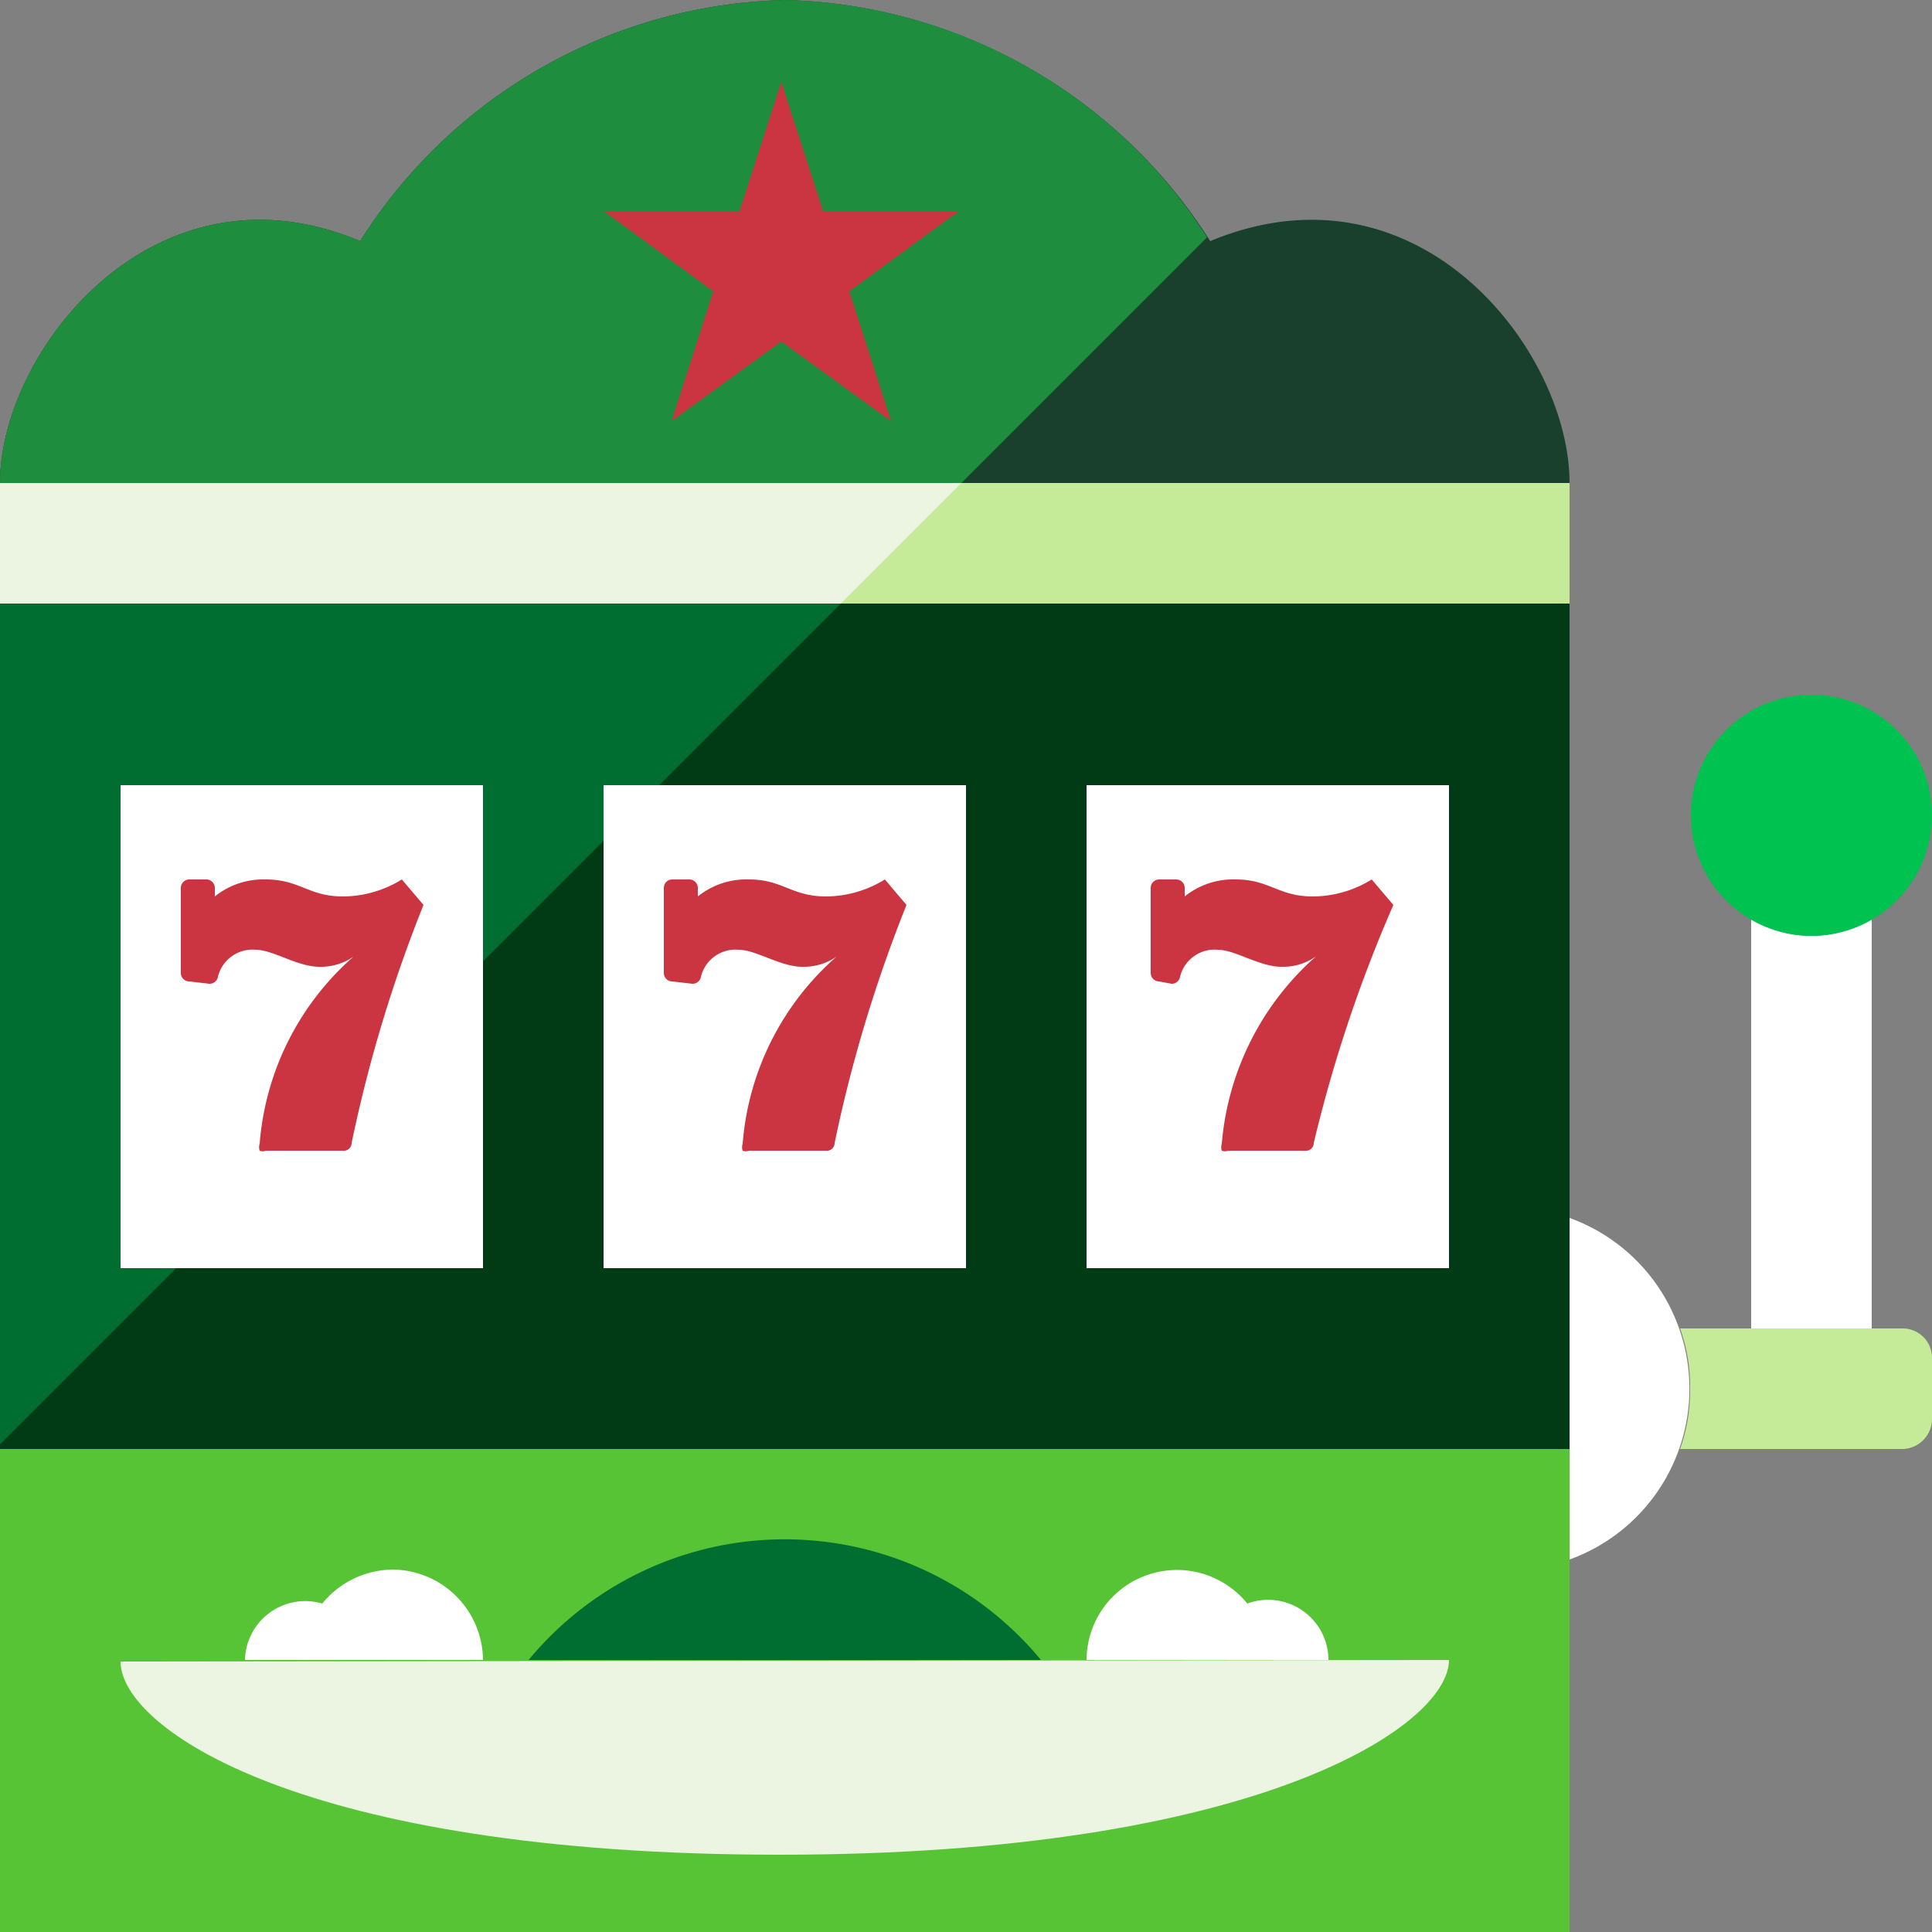
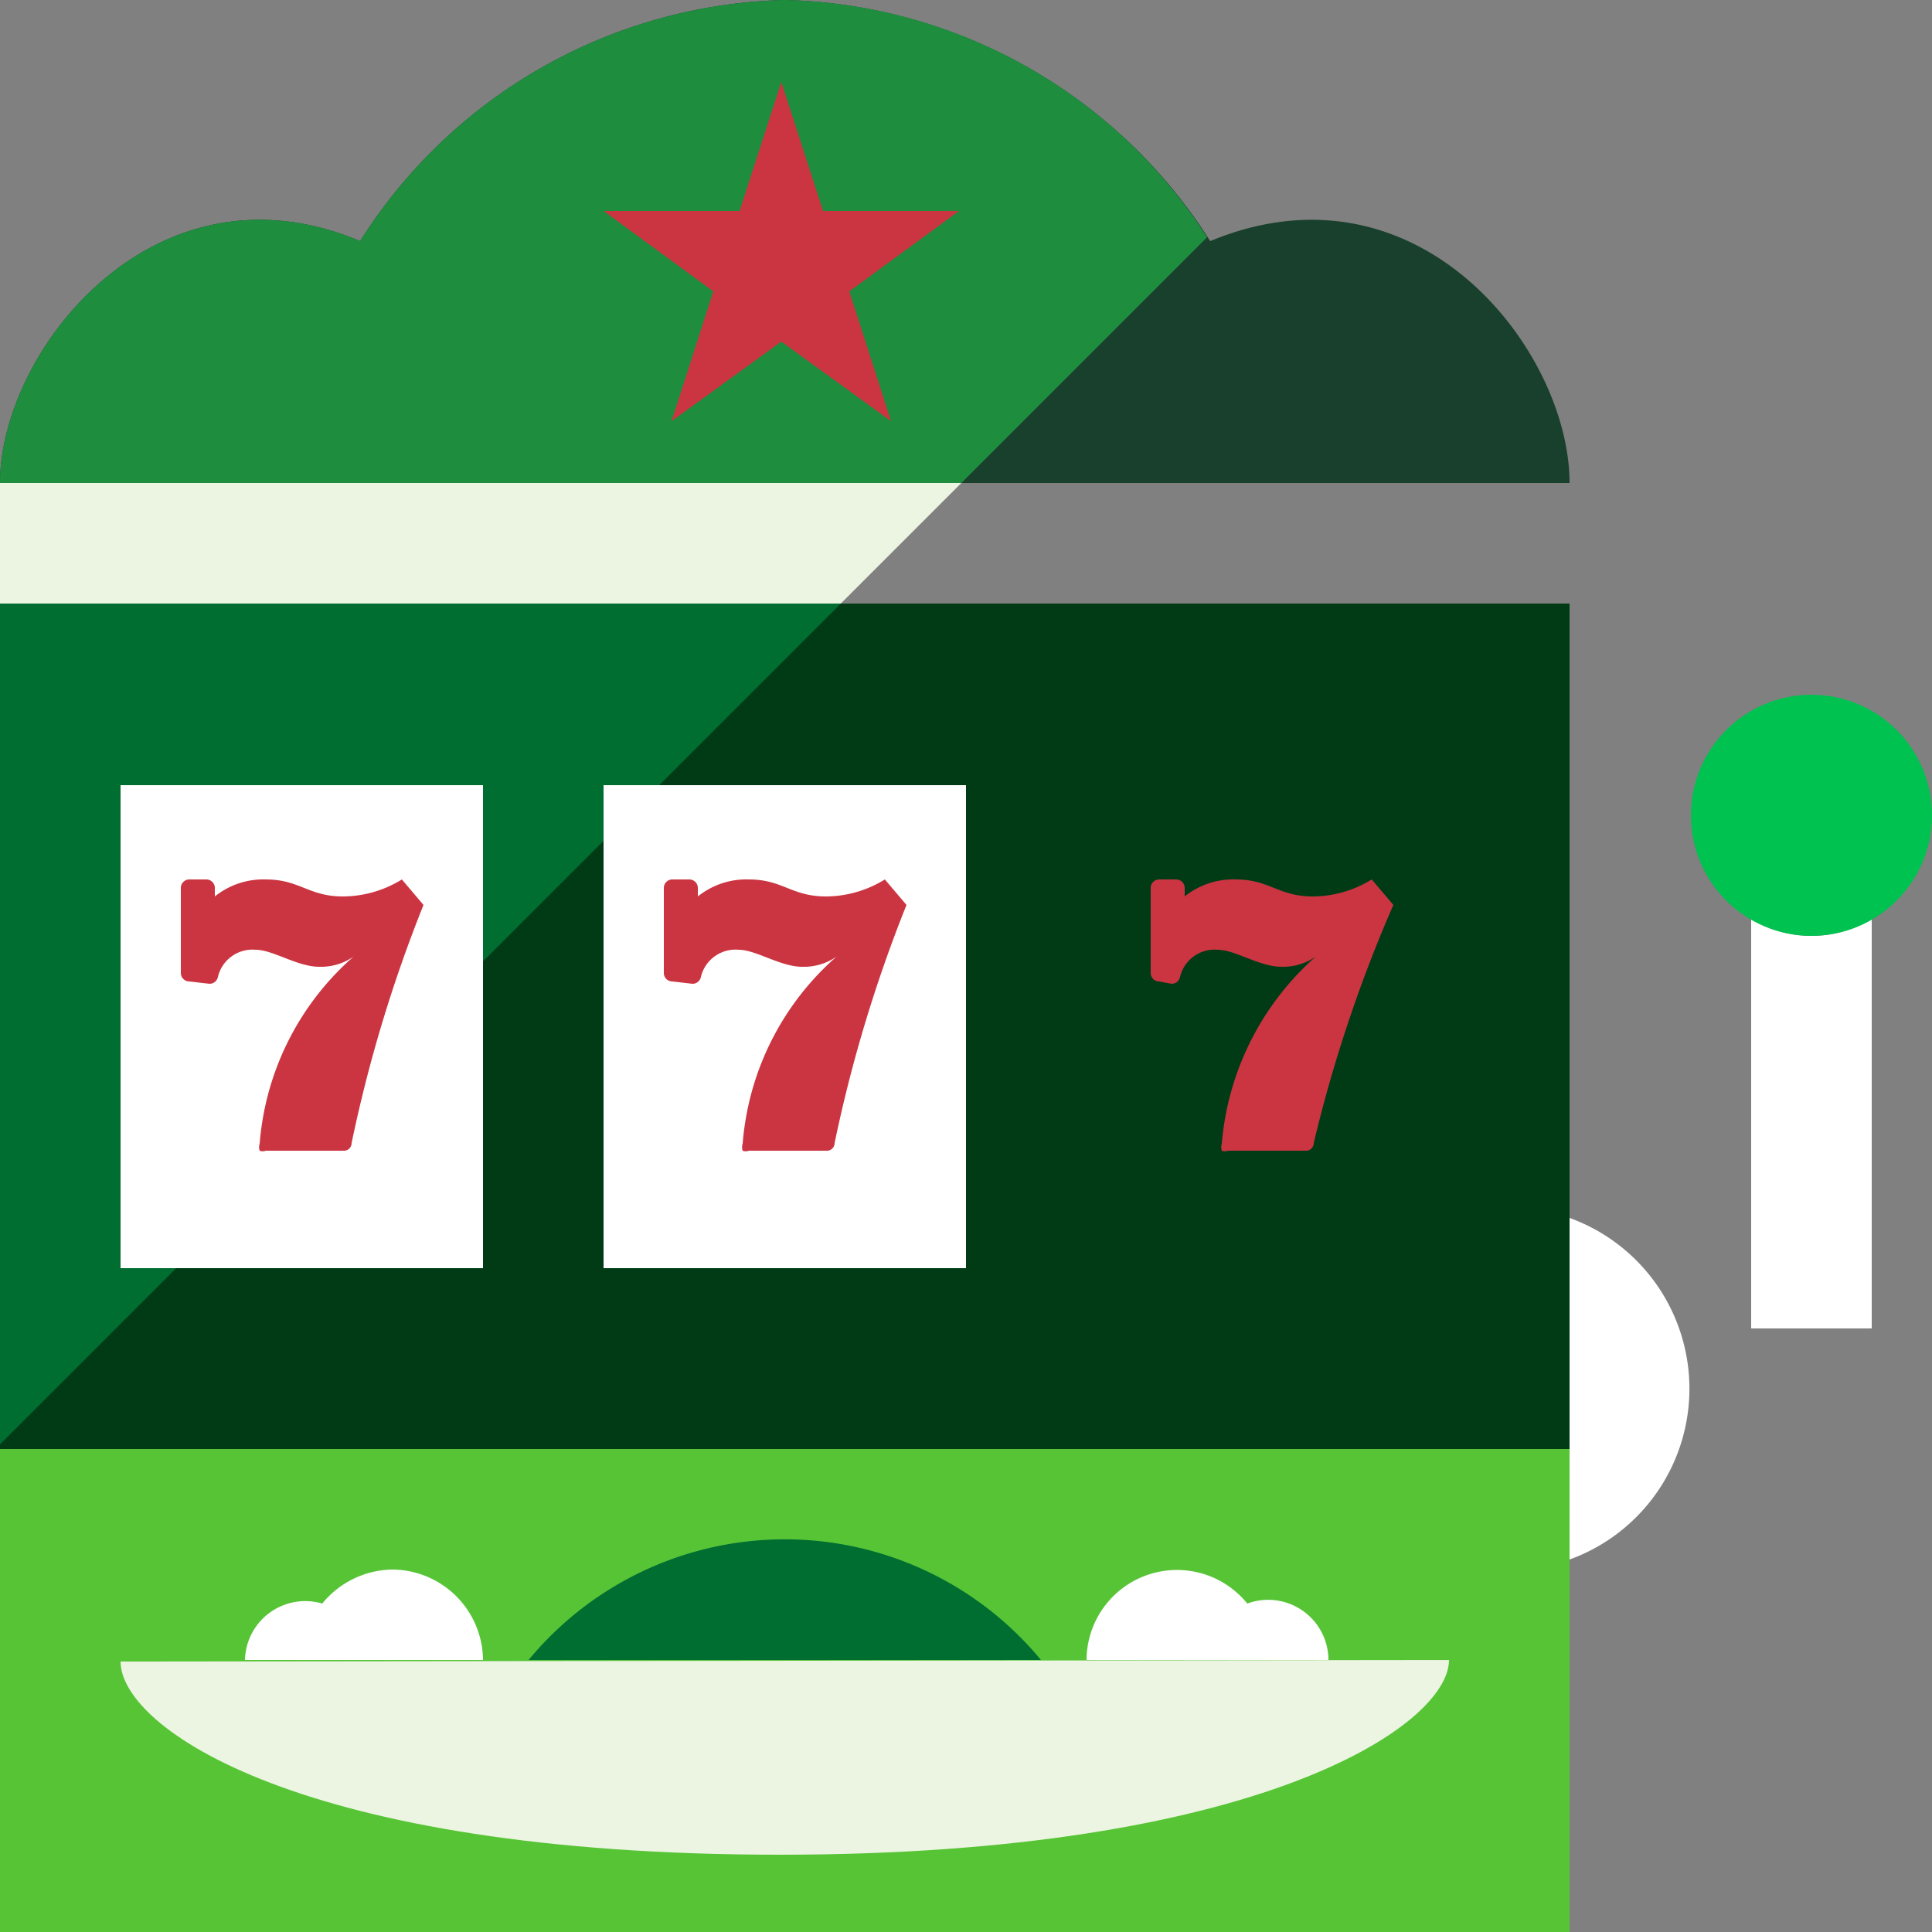
<svg xmlns="http://www.w3.org/2000/svg" id="Layer_1" data-name="Layer 1" viewBox="0 0 25 25">
  <rect x="0" y="0" width="25" height="25" fill="#808080" stroke="none" />
  <defs>
    <style>.cls-1{fill:#c5eb98;}.cls-2{fill:#fff;}.cls-3{fill:#003b15;}.cls-4{fill:#19402d;}.cls-5{fill:#006e31;}.cls-6{fill:#56c435;}.cls-7{fill:#00c250;}.cls-8{fill:#ecf5e1;}.cls-9{fill:#1e8e3e;}.cls-10{fill:#cb3541;}</style>
  </defs>
-   <path class="cls-1" d="M24.61,17.19H21.74a2.2,2.2,0,0,1,.13.78,2.24,2.24,0,0,1-.13.78h2.87a.39.39,0,0,0,.39-.39v-.78A.38.38,0,0,0,24.61,17.19Z" />
  <path class="cls-2" d="M20.31,15.76v4.42a2.35,2.35,0,0,0,0-4.42Z" />
  <polyline class="cls-3" points="0 7.81 0 25 20.31 25 20.31 7.81" />
  <path class="cls-4" d="M15.66,3.12A6.71,6.71,0,0,0,10.16,0a6.69,6.69,0,0,0-5.5,3.12C2,2,0,4.54,0,6.25H20.31C20.31,4.54,18.36,2,15.66,3.12Z" />
-   <rect class="cls-1" y="6.25" width="20.31" height="1.56" />
  <polygon class="cls-5" points="0 7.81 0 18.69 10.88 7.81 0 7.81" />
-   <rect class="cls-2" x="14.06" y="10.16" width="4.69" height="6.25" />
  <rect class="cls-6" y="18.75" width="20.31" height="6.25" />
  <path class="cls-2" d="M23.44,12.11a1.48,1.48,0,0,1-.78-.22v5.3h1.56v-5.3A1.5,1.5,0,0,1,23.44,12.11Z" />
  <circle class="cls-7" cx="23.44" cy="10.55" r="1.56" />
  <rect class="cls-2" x="1.56" y="10.16" width="4.69" height="6.25" />
  <rect class="cls-2" x="7.81" y="10.16" width="4.69" height="6.25" />
  <path class="cls-5" d="M13.47,21.48H6.84a4.3,4.3,0,0,1,6.63,0Z" />
  <path class="cls-2" d="M16.14,20.75a1.17,1.17,0,0,0-2.08.73h3.13A.78.78,0,0,0,16.14,20.75Z" />
  <path class="cls-2" d="M5.08,20.31a1.19,1.19,0,0,0-.91.44.78.78,0,0,0-1,.73H6.25A1.18,1.18,0,0,0,5.08,20.31Z" />
  <path class="cls-8" d="M18.75,21.48v0c0,.85-2.47,2.52-8.66,2.52S1.56,22.36,1.56,21.5v0Z" />
  <path class="cls-9" d="M10.16,0a6.69,6.69,0,0,0-5.5,3.12C2,2,0,4.54,0,6.25H12.44l3.18-3.18A6.67,6.67,0,0,0,10.16,0Z" />
  <polygon class="cls-10" points="10.11 1.06 10.65 2.73 12.41 2.73 10.99 3.77 11.53 5.45 10.11 4.42 8.69 5.45 9.23 3.77 7.81 2.73 9.57 2.73 10.11 1.06" />
  <path class="cls-10" d="M15,12.7a.11.11,0,0,1-.11-.11v-1.1a.11.11,0,0,1,.11-.11h.22a.11.11,0,0,1,.11.11v.11a1,1,0,0,1,.66-.22c.44,0,.55.22,1,.22a1.46,1.46,0,0,0,.76-.22l.28.33A18.3,18.3,0,0,0,17,14.79a.1.1,0,0,1-.11.1h-1a.11.11,0,0,1-.08,0,.14.14,0,0,1,0-.09,3.63,3.63,0,0,1,1.32-2.51.74.74,0,0,1-.55.22c-.28,0-.6-.22-.82-.22a.46.46,0,0,0-.49.35.11.11,0,0,1-.11.09Z" />
  <path class="cls-10" d="M8.7,12.7a.11.11,0,0,1-.11-.11v-1.1a.11.11,0,0,1,.11-.11h.22a.11.11,0,0,1,.11.11v.11a1,1,0,0,1,.66-.22c.44,0,.55.22,1,.22a1.46,1.46,0,0,0,.76-.22l.28.33a18.3,18.3,0,0,0-.93,3.08.1.1,0,0,1-.11.1h-1a.11.11,0,0,1-.08,0,.14.14,0,0,1,0-.09,3.59,3.59,0,0,1,1.32-2.51.74.74,0,0,1-.55.22c-.28,0-.6-.22-.82-.22a.46.46,0,0,0-.49.35.11.11,0,0,1-.11.09Z" />
  <path class="cls-10" d="M2.45,12.7a.11.11,0,0,1-.11-.11v-1.1a.11.11,0,0,1,.11-.11h.22a.11.11,0,0,1,.11.11v.11a1,1,0,0,1,.66-.22c.44,0,.55.22,1,.22a1.46,1.46,0,0,0,.76-.22l.28.33a18.3,18.3,0,0,0-.93,3.08.1.1,0,0,1-.11.1h-1a.11.11,0,0,1-.08,0,.14.14,0,0,1,0-.09,3.59,3.59,0,0,1,1.32-2.51.74.74,0,0,1-.55.22c-.28,0-.6-.22-.82-.22a.46.46,0,0,0-.49.35.11.11,0,0,1-.11.09Z" />
  <polygon class="cls-8" points="0 6.25 0 7.81 10.88 7.81 12.44 6.25 0 6.25" />
</svg>